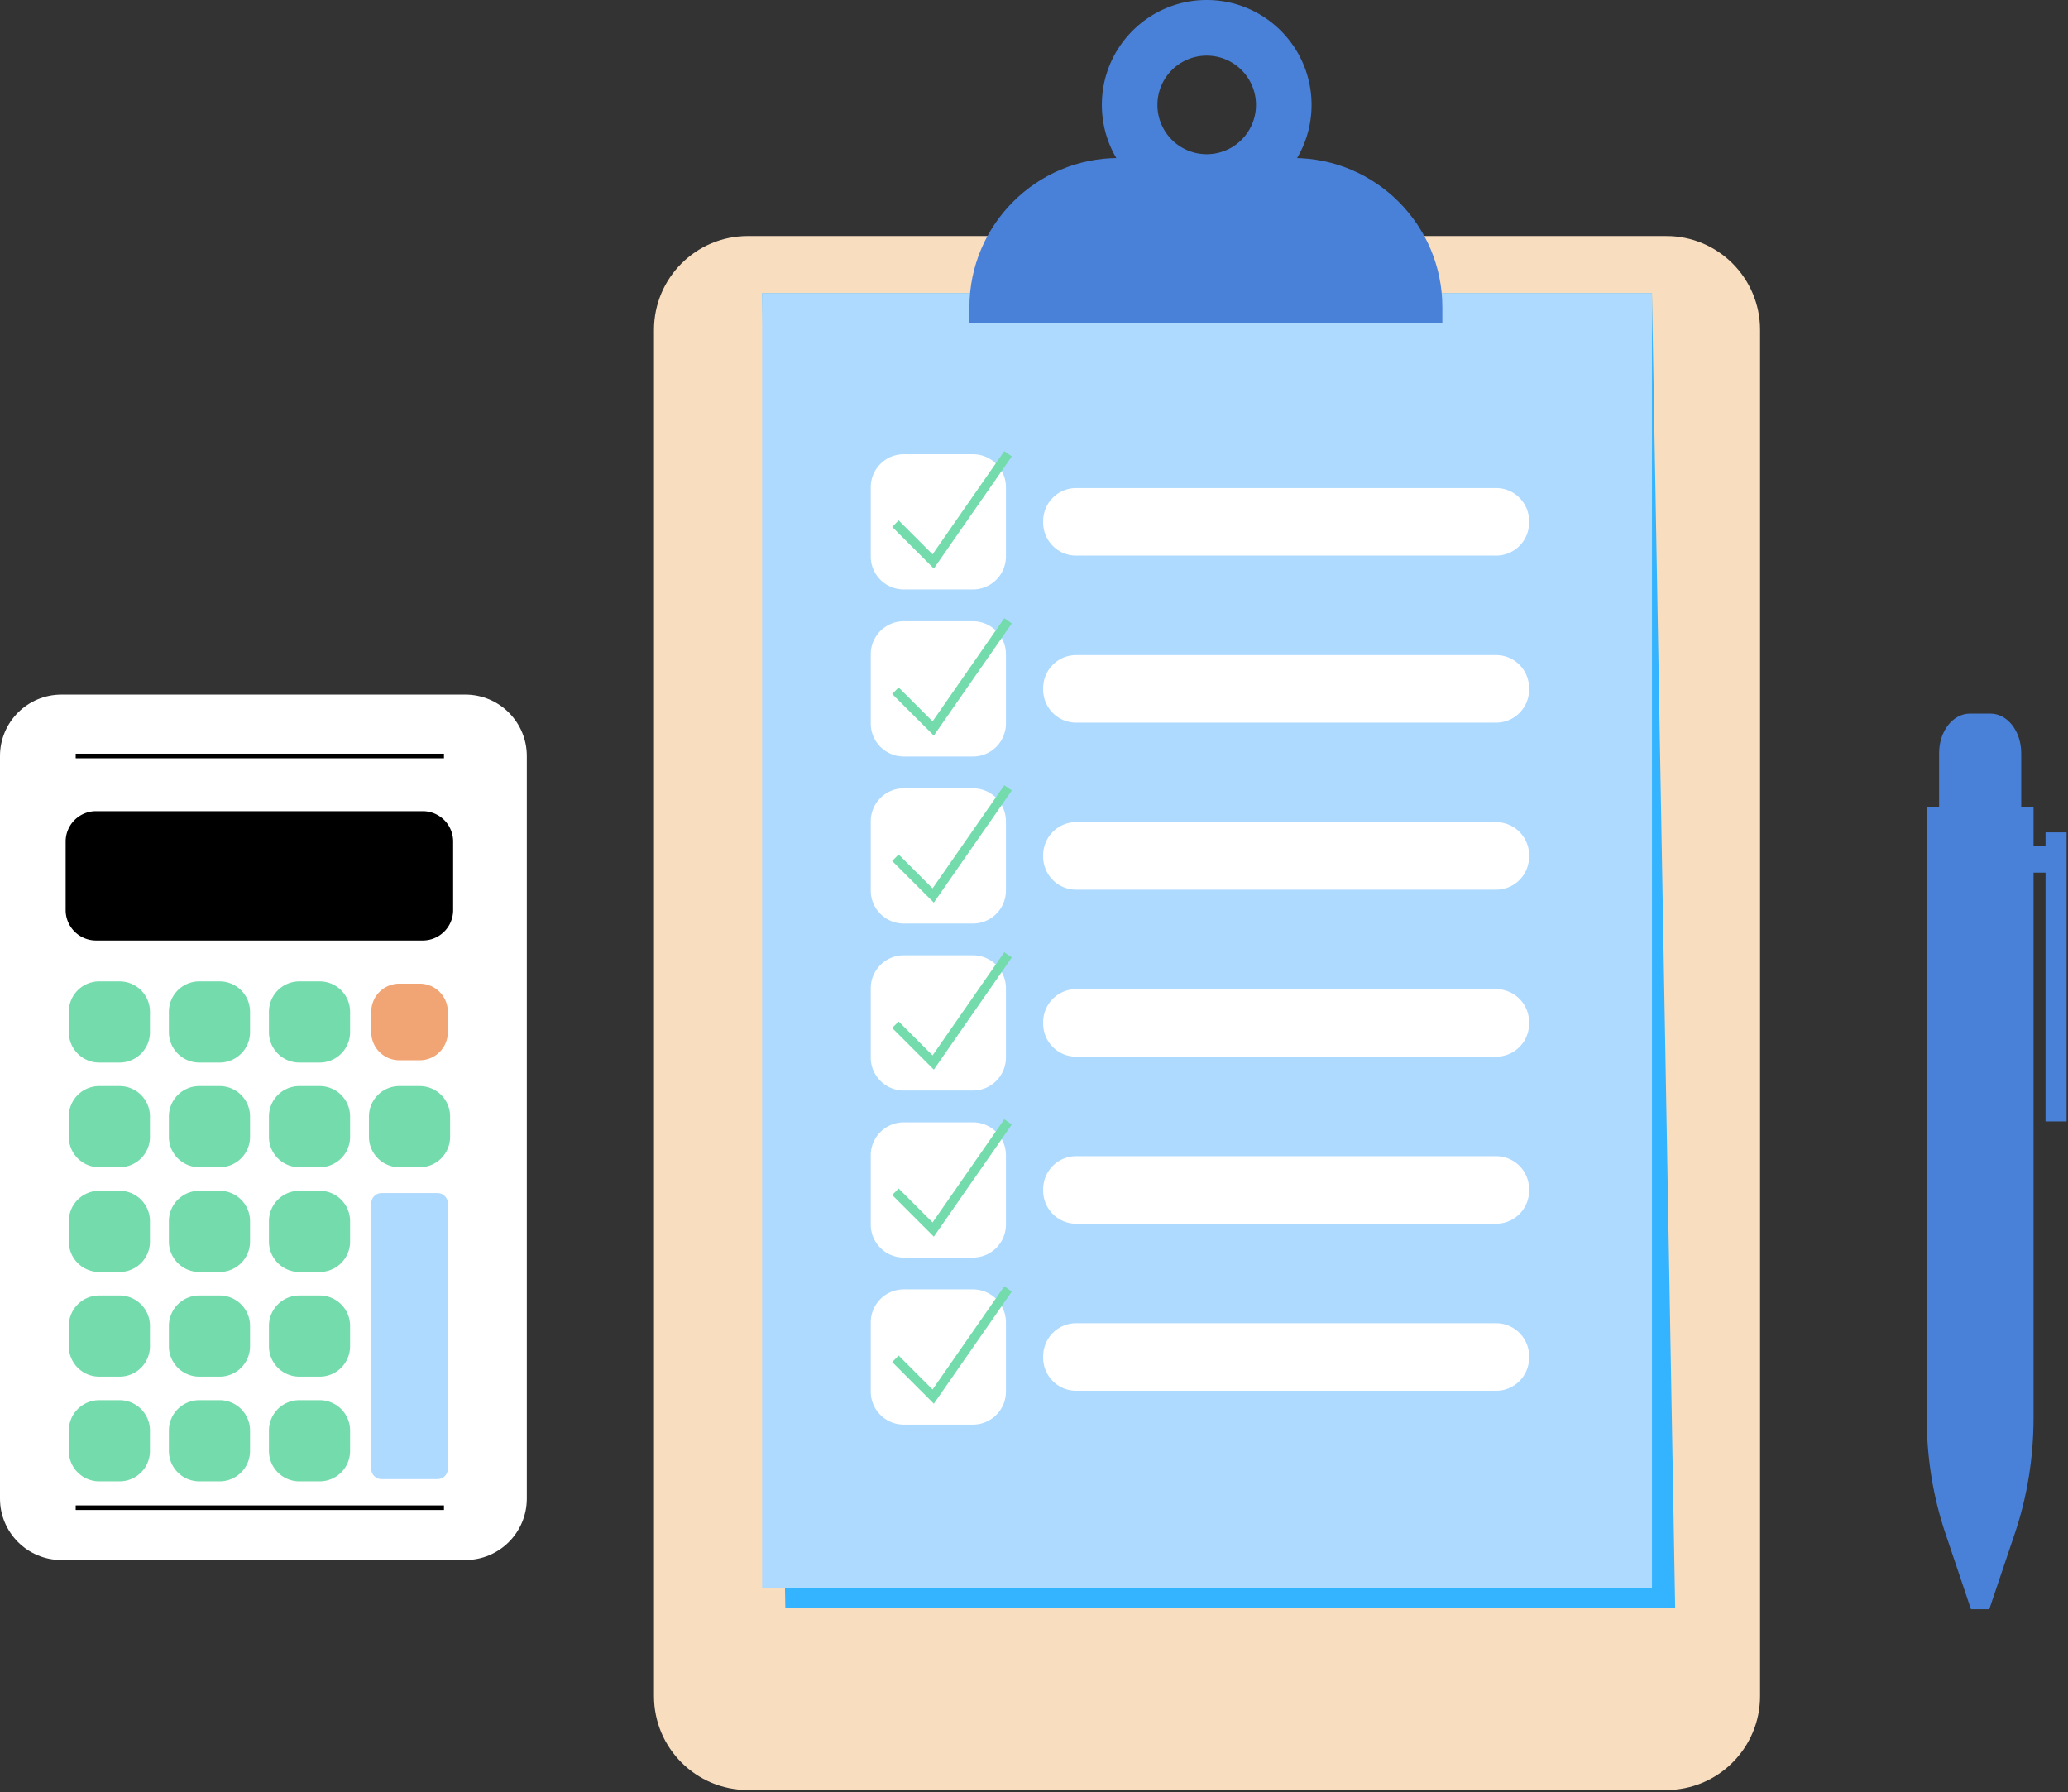
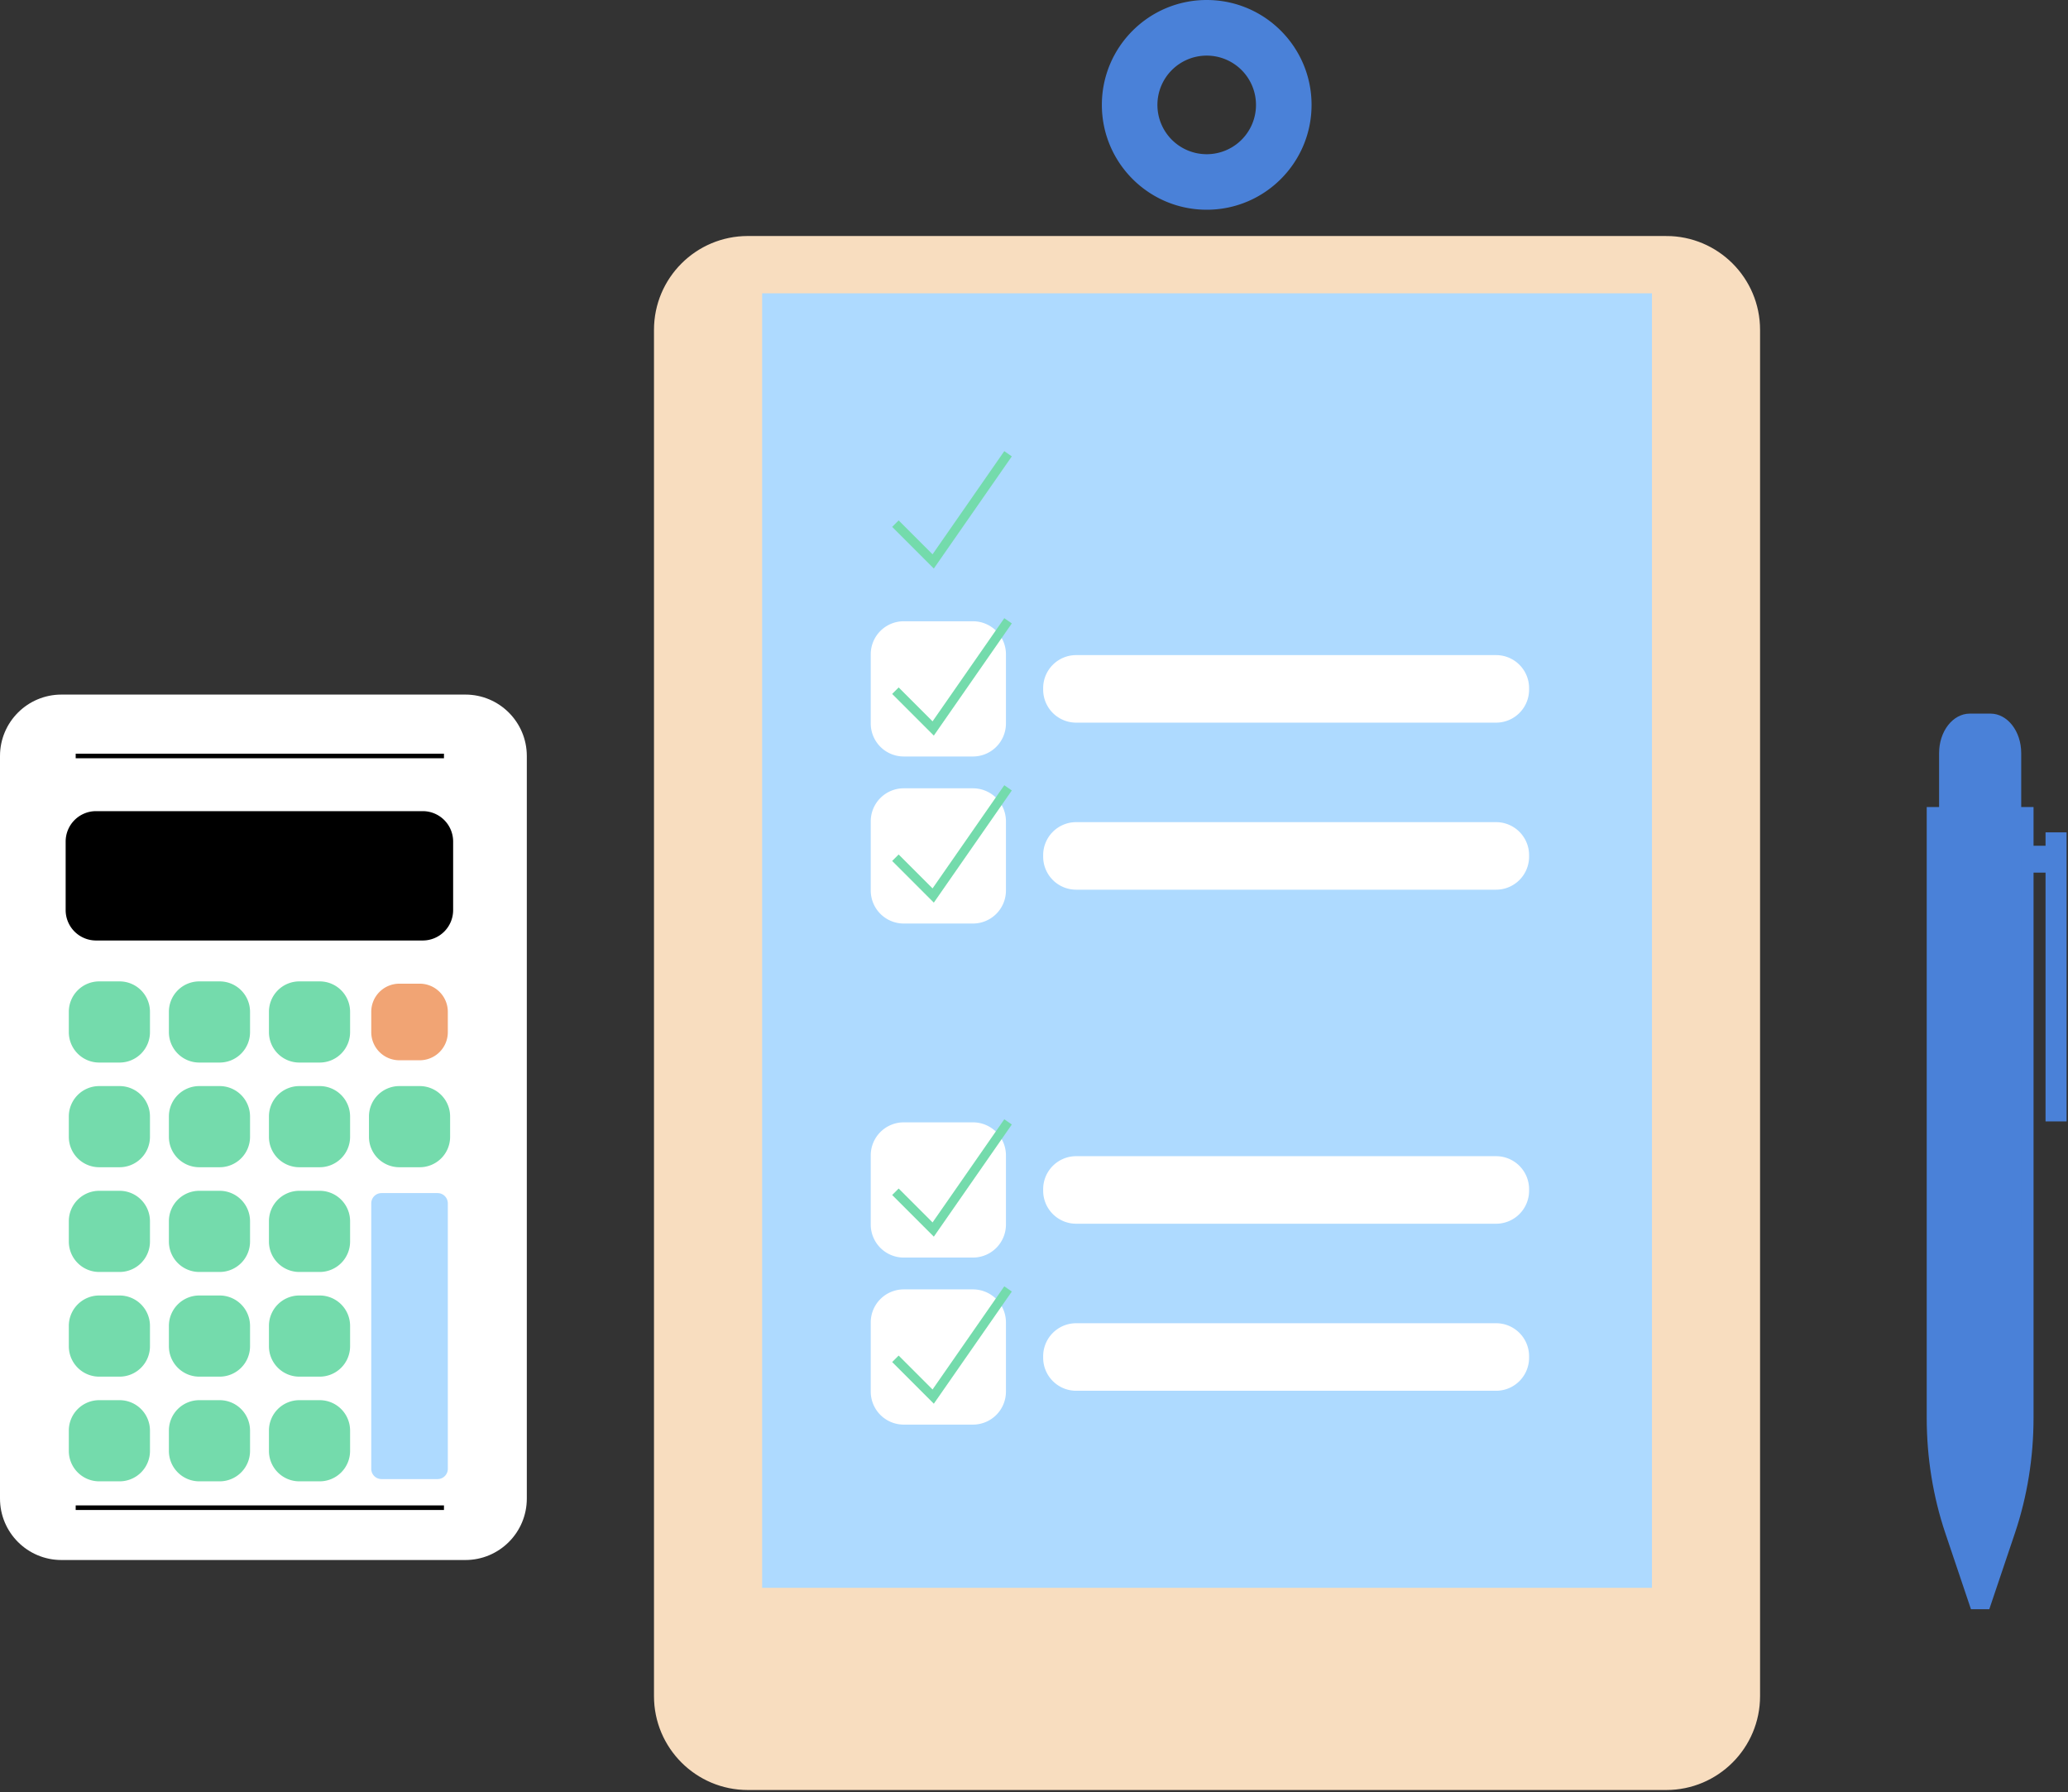
<svg xmlns="http://www.w3.org/2000/svg" fill="none" viewBox="0 0 337 292">
  <rect x="0" y="0" width="337" height="292" fill="#333333" stroke="none" />
  <path fill="#fff" d="M75.838 113.171H10.011C4.482 113.171 0 117.653 0 123.182v120.985c0 5.529 4.482 10.011 10.011 10.011h65.827c5.53 0 10.011-4.482 10.011-10.011V123.182c0-5.529-4.482-10.011-10.01-10.011Z" />
  <path fill="#000" stroke="#000" stroke-miterlimit="10" stroke-width=".747" d="M68.89 132.536H15.652a4.58 4.58 0 0 0-4.58 4.579v11.169a4.58 4.58 0 0 0 4.58 4.58H68.89a4.58 4.58 0 0 0 4.58-4.58v-11.169a4.58 4.58 0 0 0-4.58-4.579Z" />
  <path fill="#74DBAC" stroke="#74DBAC" stroke-miterlimit="10" stroke-width=".747" d="M19.485 160.275h-3.317a4.58 4.58 0 0 0-4.58 4.58v3.317a4.58 4.58 0 0 0 4.58 4.58h3.317a4.58 4.58 0 0 0 4.58-4.58v-3.317a4.58 4.58 0 0 0-4.58-4.58ZM35.793 160.275h-3.317a4.58 4.58 0 0 0-4.58 4.58v3.317a4.58 4.58 0 0 0 4.58 4.58h3.317a4.58 4.58 0 0 0 4.58-4.58v-3.317a4.58 4.58 0 0 0-4.58-4.58ZM52.096 160.275H48.78a4.58 4.58 0 0 0-4.58 4.58v3.317a4.58 4.58 0 0 0 4.58 4.58h3.317a4.58 4.58 0 0 0 4.58-4.58v-3.317a4.58 4.58 0 0 0-4.58-4.58Z" />
  <path fill="#F1A474" d="M68.397 160.275H65.08a4.58 4.58 0 0 0-4.58 4.58v3.317a4.58 4.58 0 0 0 4.58 4.58h3.317a4.58 4.58 0 0 0 4.58-4.58v-3.317a4.58 4.58 0 0 0-4.58-4.58Z" />
  <path fill="#74DBAC" stroke="#74DBAC" stroke-miterlimit="10" stroke-width=".747" d="M19.485 177.332h-3.317a4.58 4.58 0 0 0-4.58 4.579v3.317a4.58 4.58 0 0 0 4.58 4.58h3.317a4.58 4.58 0 0 0 4.58-4.58v-3.317a4.58 4.58 0 0 0-4.58-4.579ZM35.793 177.332h-3.317a4.58 4.58 0 0 0-4.58 4.579v3.317a4.58 4.58 0 0 0 4.58 4.58h3.317a4.58 4.58 0 0 0 4.58-4.58v-3.317a4.58 4.58 0 0 0-4.58-4.579ZM52.096 177.332H48.78a4.58 4.58 0 0 0-4.58 4.579v3.317a4.58 4.58 0 0 0 4.58 4.58h3.317a4.58 4.58 0 0 0 4.58-4.58v-3.317a4.58 4.58 0 0 0-4.58-4.579ZM68.397 177.332H65.08a4.58 4.58 0 0 0-4.58 4.579v3.317a4.58 4.58 0 0 0 4.58 4.58h3.317a4.58 4.58 0 0 0 4.58-4.58v-3.317a4.58 4.58 0 0 0-4.58-4.579ZM19.485 194.395h-3.317a4.58 4.58 0 0 0-4.58 4.58v3.317a4.58 4.58 0 0 0 4.58 4.58h3.317a4.58 4.58 0 0 0 4.58-4.58v-3.317a4.58 4.58 0 0 0-4.58-4.58ZM35.793 194.395h-3.317a4.58 4.58 0 0 0-4.58 4.58v3.317a4.58 4.58 0 0 0 4.58 4.58h3.317a4.58 4.58 0 0 0 4.58-4.58v-3.317a4.58 4.58 0 0 0-4.58-4.58ZM52.096 194.395H48.78a4.58 4.58 0 0 0-4.58 4.58v3.317a4.58 4.58 0 0 0 4.58 4.58h3.317a4.58 4.58 0 0 0 4.58-4.58v-3.317a4.58 4.58 0 0 0-4.58-4.58ZM19.485 211.452h-3.317a4.58 4.58 0 0 0-4.58 4.579v3.318a4.58 4.58 0 0 0 4.58 4.579h3.317a4.58 4.58 0 0 0 4.58-4.579v-3.318a4.58 4.58 0 0 0-4.58-4.579ZM35.793 211.452h-3.317a4.58 4.58 0 0 0-4.58 4.579v3.318a4.58 4.58 0 0 0 4.58 4.579h3.317a4.58 4.58 0 0 0 4.58-4.579v-3.318a4.58 4.58 0 0 0-4.58-4.579ZM52.096 211.452H48.78a4.58 4.58 0 0 0-4.58 4.579v3.318a4.58 4.58 0 0 0 4.58 4.579h3.317a4.58 4.58 0 0 0 4.58-4.579v-3.318a4.58 4.58 0 0 0-4.58-4.579ZM19.485 228.508h-3.317a4.58 4.58 0 0 0-4.58 4.58v3.317a4.58 4.58 0 0 0 4.58 4.58h3.317a4.58 4.58 0 0 0 4.58-4.58v-3.317a4.58 4.58 0 0 0-4.58-4.58ZM35.793 228.508h-3.317a4.58 4.58 0 0 0-4.58 4.58v3.317a4.58 4.58 0 0 0 4.58 4.58h3.317a4.58 4.58 0 0 0 4.58-4.58v-3.317a4.58 4.58 0 0 0-4.58-4.58ZM52.096 228.508H48.78a4.58 4.58 0 0 0-4.58 4.58v3.317a4.58 4.58 0 0 0 4.58 4.58h3.317a4.58 4.58 0 0 0 4.58-4.58v-3.317a4.58 4.58 0 0 0-4.58-4.58Z" />
  <path fill="#AEDAFF" d="M62.173 194.395c-.926 0-1.673.748-1.673 1.674v43.249a1.67 1.67 0 0 0 1.673 1.674h9.13a1.67 1.67 0 0 0 1.674-1.674v-43.249c0-.926-.748-1.674-1.674-1.674h-9.13Z" />
  <path stroke="#000" stroke-miterlimit="10" stroke-width=".747" d="M12.334 245.654h60.014M12.334 123.174h60.014" />
  <path fill="#F8DDBF" stroke="#F8DDBF" stroke-miterlimit="10" stroke-width=".747" d="M271.526 38.827H121.867c-8.24 0-14.92 6.68-14.92 14.92V276.36c0 8.239 6.68 14.919 14.92 14.919h149.659c8.24 0 14.919-6.68 14.919-14.919V53.746c0-8.24-6.679-14.92-14.919-14.92Z" />
-   <path fill="#34B3FE" d="M272.982 262H127.978l-3.781-214.208h145.005L272.982 262Z" />
  <path fill="#AEDAFF" d="M269.202 47.792H124.197v210.914h145.005V47.792Z" />
-   <path fill="#4A81D8" d="M182.285 25.745h28.45c13.418 0 24.31 10.893 24.31 24.31V52.7h-77.07v-2.644c0-13.418 10.892-24.311 24.31-24.311Z" />
  <path fill="#4A81D8" d="M196.645 0c-9.436 0-17.086 7.65-17.086 17.086 0 9.436 7.65 17.086 17.086 17.086 9.436 0 17.086-7.65 17.086-17.086C213.731 7.65 206.081 0 196.645 0Zm0 25.125a8.029 8.029 0 0 1-8.032-8.031 8.029 8.029 0 0 1 8.032-8.032 8.028 8.028 0 0 1 8.031 8.032 8.028 8.028 0 0 1-8.031 8.031Z" />
  <g clip-path="url(#a)">
-     <path fill="#fff" d="M158.549 74.008h-11.273a5.38 5.38 0 0 0-5.38 5.379V90.66a5.38 5.38 0 0 0 5.38 5.38h11.273a5.379 5.379 0 0 0 5.379-5.38V79.388c0-2.971-2.408-5.38-5.379-5.38ZM243.8 79.521h-68.427a5.379 5.379 0 0 0-5.379 5.38v.246c0 2.97 2.408 5.379 5.379 5.379H243.8a5.379 5.379 0 0 0 5.379-5.38V84.9c0-2.97-2.408-5.379-5.379-5.379Z" />
    <path stroke="#74DBAC" stroke-miterlimit="10" stroke-width="1.494" d="m145.916 85.319 6.156 6.156 12.2-17.542" />
  </g>
  <g clip-path="url(#b)">
    <path fill="#fff" d="M158.549 101.225h-11.273a5.38 5.38 0 0 0-5.38 5.379v11.274a5.38 5.38 0 0 0 5.38 5.379h11.273a5.379 5.379 0 0 0 5.379-5.379v-11.274a5.379 5.379 0 0 0-5.379-5.379ZM243.8 106.738h-68.427a5.38 5.38 0 0 0-5.379 5.379v.247a5.379 5.379 0 0 0 5.379 5.379H243.8a5.379 5.379 0 0 0 5.379-5.379v-.247a5.38 5.38 0 0 0-5.379-5.379Z" />
    <path stroke="#74DBAC" stroke-miterlimit="10" stroke-width="1.494" d="m145.916 112.536 6.156 6.156 12.2-17.542" />
  </g>
  <g clip-path="url(#c)">
    <path fill="#fff" d="M158.549 128.442h-11.273a5.38 5.38 0 0 0-5.38 5.379v11.273a5.38 5.38 0 0 0 5.38 5.38h11.273a5.38 5.38 0 0 0 5.379-5.38v-11.273a5.379 5.379 0 0 0-5.379-5.379ZM243.8 133.955h-68.427a5.379 5.379 0 0 0-5.379 5.379v.247a5.38 5.38 0 0 0 5.379 5.379H243.8a5.38 5.38 0 0 0 5.379-5.379v-.247a5.379 5.379 0 0 0-5.379-5.379Z" />
    <path stroke="#74DBAC" stroke-miterlimit="10" stroke-width="1.494" d="m145.916 139.752 6.156 6.157 12.2-17.542" />
  </g>
  <g clip-path="url(#d)">
    <path fill="#fff" d="M158.549 155.651h-11.273a5.38 5.38 0 0 0-5.38 5.379v11.274a5.38 5.38 0 0 0 5.38 5.379h11.273a5.38 5.38 0 0 0 5.379-5.379V161.03a5.379 5.379 0 0 0-5.379-5.379ZM243.8 161.164h-68.427a5.38 5.38 0 0 0-5.379 5.379v.247a5.379 5.379 0 0 0 5.379 5.379H243.8a5.379 5.379 0 0 0 5.379-5.379v-.247a5.38 5.38 0 0 0-5.379-5.379Z" />
-     <path stroke="#74DBAC" stroke-miterlimit="10" stroke-width="1.494" d="m145.916 166.962 6.156 6.156 12.2-17.542" />
  </g>
  <g clip-path="url(#e)">
    <path fill="#fff" d="M158.549 182.868h-11.273a5.38 5.38 0 0 0-5.38 5.379v11.274a5.38 5.38 0 0 0 5.38 5.379h11.273a5.38 5.38 0 0 0 5.379-5.379v-11.274a5.379 5.379 0 0 0-5.379-5.379ZM243.8 188.381h-68.427a5.379 5.379 0 0 0-5.379 5.379v.247a5.379 5.379 0 0 0 5.379 5.379H243.8a5.379 5.379 0 0 0 5.379-5.379v-.247a5.379 5.379 0 0 0-5.379-5.379Z" />
    <path stroke="#74DBAC" stroke-miterlimit="10" stroke-width="1.494" d="m145.916 194.179 6.156 6.156 12.2-17.542" />
  </g>
  <g clip-path="url(#f)">
    <path fill="#fff" d="M158.549 210.084h-11.273a5.38 5.38 0 0 0-5.38 5.38v11.273a5.38 5.38 0 0 0 5.38 5.379h11.273a5.379 5.379 0 0 0 5.379-5.379v-11.273a5.38 5.38 0 0 0-5.379-5.38ZM243.8 215.598h-68.427a5.379 5.379 0 0 0-5.379 5.379v.247a5.38 5.38 0 0 0 5.379 5.379H243.8a5.38 5.38 0 0 0 5.379-5.379v-.247a5.379 5.379 0 0 0-5.379-5.379Z" />
    <path stroke="#74DBAC" stroke-miterlimit="10" stroke-width="1.494" d="m145.916 221.396 6.156 6.156 12.2-17.542" />
  </g>
  <path fill="#4A81D8" d="m321.186 262.195-4.184-12.417c-1.994-5.925-3.025-12.312-3.025-18.767V131.49h17.407v99.521c0 6.455-1.031 12.842-3.026 18.767l-4.184 12.417h-3.003.015Z" />
  <path fill="#4A81D8" d="m322.681 220.148-6.687-19.866v-77.578c0-3.557 2.241-6.433 5.013-6.433h3.355c2.771 0 5.013 2.876 5.013 6.433v77.578l-6.687 19.866h-.007ZM336.769 135.621h-3.429v47.097h3.429v-47.097Z" />
  <path fill="#4A81D8" d="M334.163 137.802h-3.138v4.379h3.138v-4.379Z" />
  <defs>
    <clipPath id="a">
      <path fill="#fff" d="M141.896 73.507H249.18v22.525H141.896z" />
    </clipPath>
    <clipPath id="b">
      <path fill="#fff" d="M141.896 100.724H249.18v22.525H141.896z" />
    </clipPath>
    <clipPath id="c">
      <path fill="#fff" d="M141.896 127.941H249.18v22.525H141.896z" />
    </clipPath>
    <clipPath id="d">
-       <path fill="#fff" d="M141.896 155.15H249.18v22.525H141.896z" />
-     </clipPath>
+       </clipPath>
    <clipPath id="e">
      <path fill="#fff" d="M141.896 182.367H249.18v22.525H141.896z" />
    </clipPath>
    <clipPath id="f">
      <path fill="#fff" d="M141.896 209.584H249.18v22.525H141.896z" />
    </clipPath>
  </defs>
</svg>